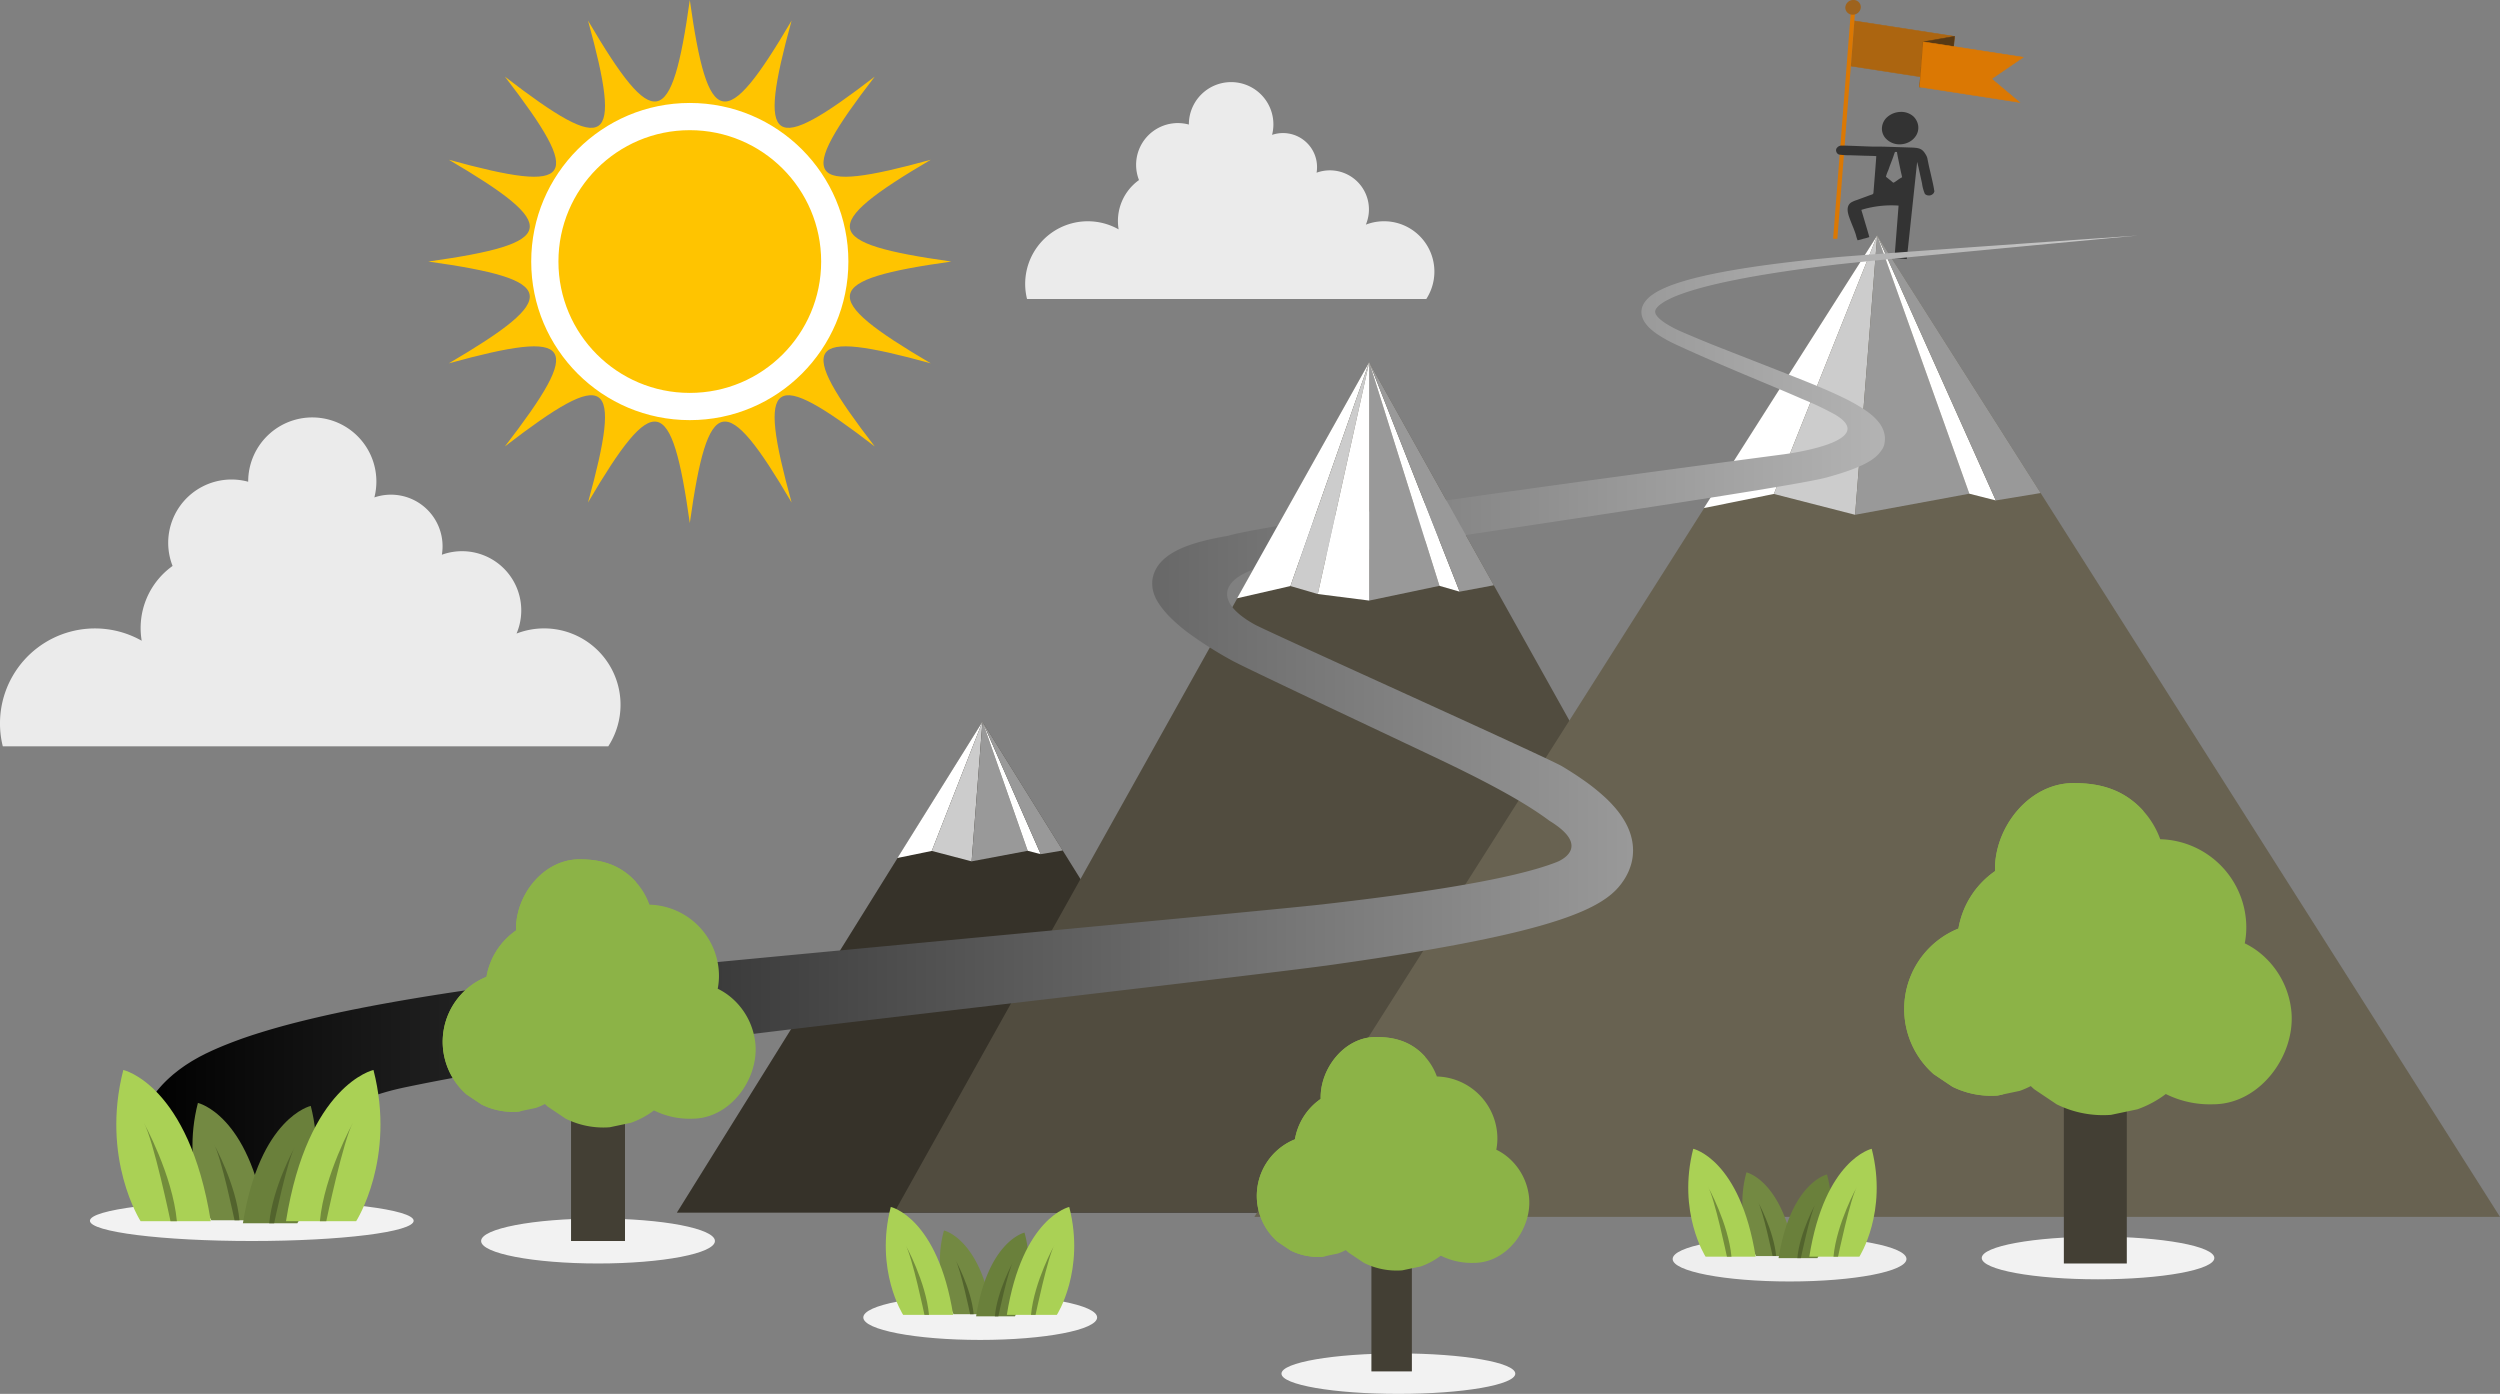
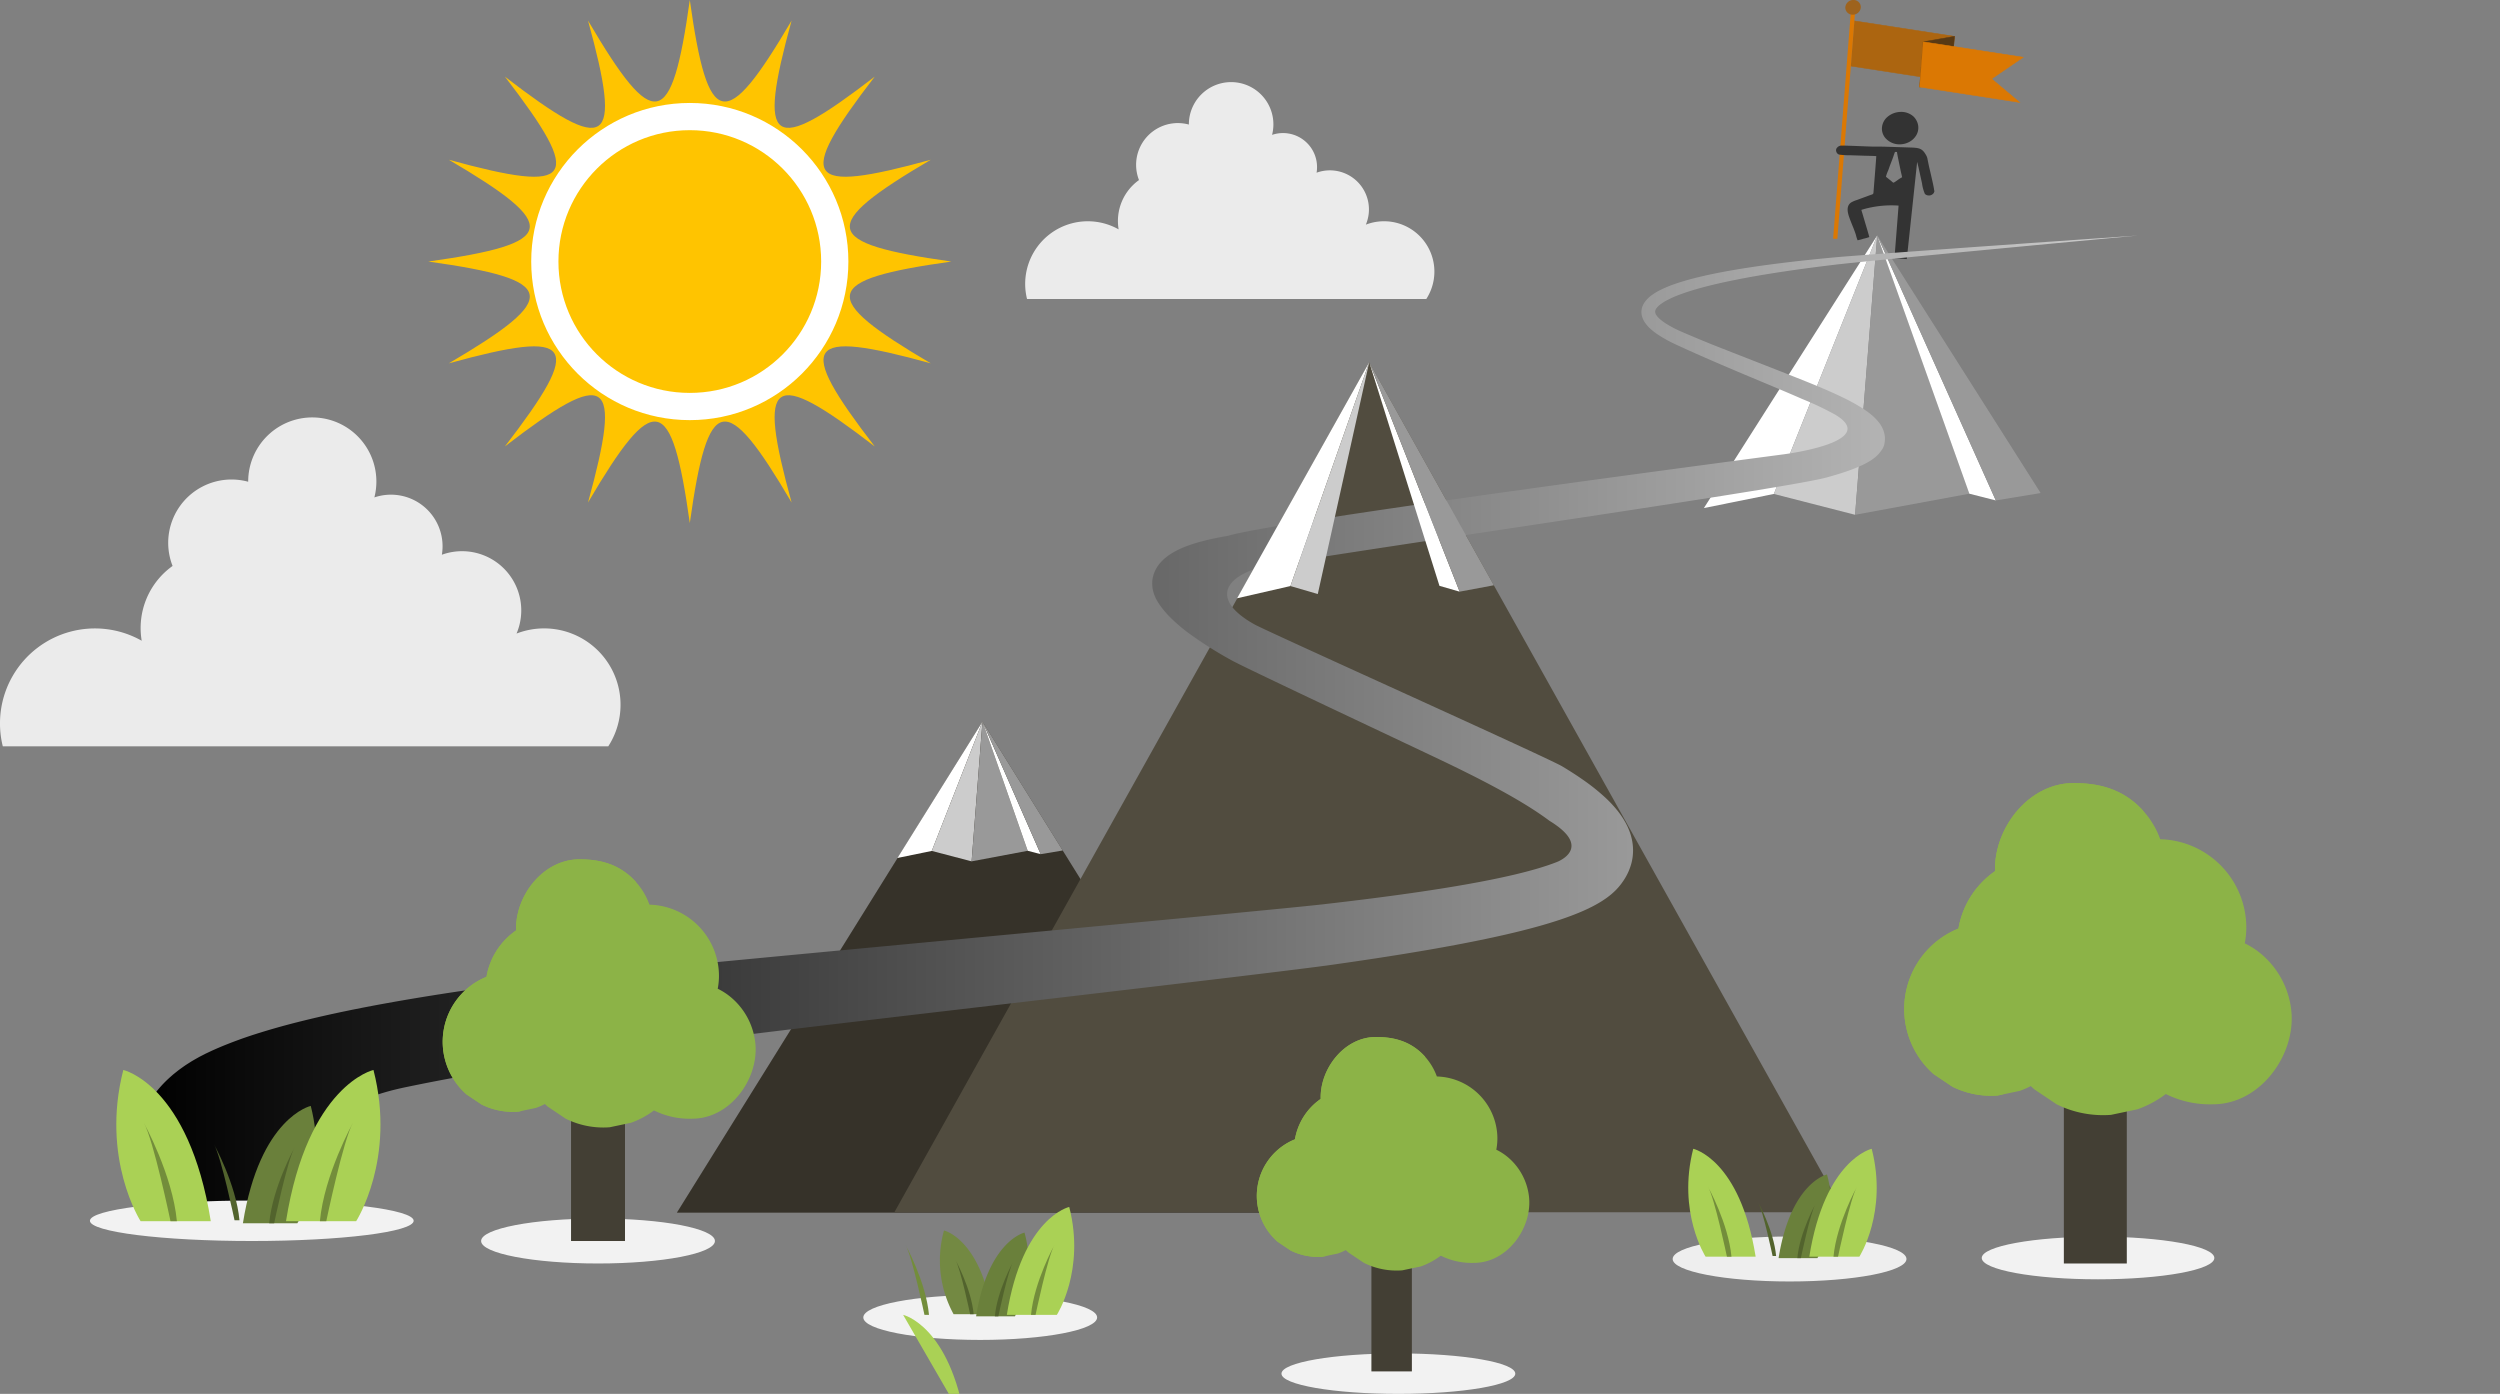
<svg xmlns="http://www.w3.org/2000/svg" width="556" height="310" viewBox="0 0 556 310">
  <rect x="0" y="0" width="556" height="310" fill="#808080" stroke="none" />
  <defs>
    <style>.a{fill:#363229;}.b{fill:#fff;}.c{fill:#ccc;}.d{fill:#999;}.e{fill:#514c3f;}.f{fill:#686251;}.g{fill:#ac6510;}.h{fill:#583914;}.i{fill:#db7803;}.j{fill:#9e631d;}.k{fill:#333;}.l{fill:url(#a);}.m{fill:#f2f2f2;}.n{fill:#eee;}.o{fill:#433f34;}.p,.q{fill:#8cb347;}.q{mix-blend-mode:multiply;isolation:isolate;}.r{fill:#738942;}.s{fill:#52632d;}.t{fill:#6a803b;}.u{fill:#aad155;}.v{fill:#738d3b;}.w,.x{fill:#ffc400;}.x{stroke:#fff;stroke-miterlimit:10;stroke-width:6.054px;}.y{fill:#ebebeb;}</style>
    <linearGradient id="a" y1="0.5" x2="1" y2="0.5" gradientUnits="objectBoundingBox">
      <stop offset="0" />
      <stop offset="1" stop-color="#ccc" />
    </linearGradient>
  </defs>
  <g transform="translate(-948 -638)">
    <g transform="translate(19 183)">
      <g transform="translate(958.484 455)">
        <g transform="translate(121.047 52.373)">
          <g transform="translate(0 108.107)">
            <path class="a" d="M658.151,540.889,590.178,650.11H726.123Z" transform="translate(-590.178 -540.889)" />
            <path class="b" d="M722.489,540.889l-18.915,30.336,7.636-1.571Z" transform="translate(-654.517 -540.889)" />
            <path class="c" d="M732.5,540.889l-11.279,28.765,8.865,2.32" transform="translate(-664.531 -540.889)" />
            <path class="d" d="M744.13,540.889l-2.414,31.085,12.468-2.348" transform="translate(-676.158 -540.889)" />
            <path class="b" d="M747.3,540.889l10.054,28.737,2.889.75Z" transform="translate(-679.324 -540.889)" />
            <path class="d" d="M747.3,540.889l12.942,29.487,4.9-.821" transform="translate(-679.324 -540.889)" />
          </g>
          <g transform="translate(48.375 28.175)">
            <path class="e" d="M807.6,356.127,702,545.181H913.212Z" transform="translate(-701.996 -356.127)" />
          </g>
          <g transform="translate(128.446 0)">
-             <path class="f" d="M1025.592,291,887.08,509.255H1164.1Z" transform="translate(-887.08 -291)" />
            <path class="b" d="M1156.7,291l-38.545,60.62,15.561-3.139Z" transform="translate(-1018.186 -291)" />
            <path class="c" d="M1177.106,291l-22.984,57.481,18.065,4.636" transform="translate(-1038.594 -291)" />
            <path class="d" d="M1200.8,291l-4.92,62.117,25.407-4.693" transform="translate(-1062.285 -291)" />
            <path class="b" d="M1207.25,291l20.487,57.424,5.886,1.5Z" transform="translate(-1068.738 -291)" />
            <path class="d" d="M1207.25,291l26.373,58.922,9.979-1.641" transform="translate(-1068.738 -291)" />
          </g>
        </g>
        <g transform="translate(378.201)">
          <g transform="translate(3.881 4.582)">
            <path class="g" d="M1215.954,194.163l-22.251-3.436.785-10.045,22.252,3.436Z" transform="translate(-1193.641 -180.617)" />
            <path class="g" d="M1215.926,194.142l-.065-.01-22.3-3.444.793-10.157.065.01,22.3,3.444Zm-22.242-3.548,22.135,3.418.776-9.933-22.135-3.418Z" transform="translate(-1193.559 -180.531)" />
            <g transform="translate(15.296 3.434)">
              <path class="h" d="M1236.017,198.669l-6.954,1.219.785-10.045,6.953-1.219Z" transform="translate(-1229 -188.557)" />
              <path class="h" d="M1228.916,199.867l.794-10.158.046-.009,7.026-1.232-.794,10.159-.046.008Zm.9-10.066-.776,9.931,6.834-1.2.776-9.931Z" transform="translate(-1228.916 -188.468)" />
            </g>
            <g transform="translate(15.298 4.655)">
              <path class="i" d="M1251.315,204.923l-22.252-3.436.785-10.045,22.251,3.436-7.025,4.8Z" transform="translate(-1229.002 -191.377)" />
              <path class="i" d="M1251.427,204.924l-22.507-3.476.793-10.157.065.01,22.388,3.457-7.079,4.835Zm-22.382-3.57,22,3.4-6.141-5.162.061-.042,6.91-4.719-22.05-3.4Z" transform="translate(-1228.92 -191.291)" />
            </g>
          </g>
          <path class="i" d="M1185.529,225.184l-.941-.03,4.021-51.467.941.03Z" transform="translate(-1184.588 -172.066)" />
          <path class="j" d="M1194.3,171.629a1.776,1.776,0,0,1-1.847,1.578,1.59,1.59,0,0,1-1.592-1.689,1.776,1.776,0,0,1,1.847-1.578A1.59,1.59,0,0,1,1194.3,171.629Z" transform="translate(-1188.144 -169.94)" />
        </g>
        <g transform="translate(378.855 24.884)">
          <path class="k" d="M1197.195,251.707a7.547,7.547,0,0,1,.5-1.391c.173-.459.325-.935.5-1.384s.353-.9.524-1.367.314-.935.486-1.377a4.4,4.4,0,0,1,.446.02c.056.49.16.966.253,1.438l.581,2.808c.1.456.224.931.306,1.37a7.679,7.679,0,0,0-.962.6,8.253,8.253,0,0,1-.931.617,1.155,1.155,0,0,1-.45-.322l-.423-.338C1197.829,252.218,1197.342,251.851,1197.195,251.707Zm2.023,18.128,2.612.194,2.3-21.575a.329.329,0,0,1,.058.134l.245,1.028.792,3.6a8.56,8.56,0,0,0,.634,2.318,1.307,1.307,0,0,0,1.959-.2c.056-.086.08-.2.131-.288l.013-.164a2.964,2.964,0,0,1-.09-.52c-.2-1.137-.5-2.354-.757-3.483-.148-.656-.317-1.3-.449-1.974-.066-.333-.136-.673-.206-1a2.58,2.58,0,0,0-.3-.928c-.877-1.586-1.529-1.7-3.6-1.768l-5.561-.18c-.922-.029-1.8,0-2.706-.02s-1.853-.064-2.77-.1-1.862-.07-2.792-.1c-.45-.013-.94-.034-1.388-.029a1.257,1.257,0,0,0-.937.388.858.858,0,0,0-.256.949.985.985,0,0,0,.624.667,17.856,17.856,0,0,0,2.714.158l2.792.09c.909.029,1.859.037,2.762.091.023.165-.582,7.615-.628,8.175-.022.274-.232.331-.479.414-.224.077-.435.15-.642.228-.857.326-1.726.63-2.572.952a5.935,5.935,0,0,0-1.252.533c-1.3.867-.708,2.576-.3,3.679.442,1.212.946,2.269,1.34,3.521a8.51,8.51,0,0,0,.375,1.217,9.52,9.52,0,0,0,1.321-.347,8.416,8.416,0,0,0,1.286-.369c0-.112-.774-2.706-.875-3.028l-.169-.578c-.016-.064-.031-.1-.056-.183-.075-.251-.147-.5-.22-.748s-.151-.505-.225-.761-.162-.5-.215-.744a17.63,17.63,0,0,1,1.817-.484,23,23,0,0,1,6.457-.47l-.867,11.089c-.031.4-.1.489.083.608Z" transform="translate(-1186.1 -237.289)" />
          <path class="k" d="M1213.7,227.469a4.639,4.639,0,0,0-2.8,1.1,3.5,3.5,0,0,0-1.234,2.62,3.245,3.245,0,0,0,.682,1.974,4.139,4.139,0,0,0,3.38,1.51,4.432,4.432,0,0,0,1.6-.336,4.011,4.011,0,0,0,2.063-1.826,3.322,3.322,0,0,0,.043-2.979,3.521,3.521,0,0,0-.774-1.073A4.057,4.057,0,0,0,1213.7,227.469Z" transform="translate(-1199.469 -227.458)" />
        </g>
        <path class="l" d="M178.821,509.3a16.3,16.3,0,0,1-.95-2.77,36.3,36.3,0,0,1-1.272-5.146,28.507,28.507,0,0,1-.391-5.821,24.309,24.309,0,0,1,1.091-6.366,23.642,23.642,0,0,1,3-6.19,26.475,26.475,0,0,1,4.531-5.075c.414-.38.84-.7,1.266-1.044s.859-.645,1.294-.958.873-.6,1.313-.877l.663-.42.754-.437.76-.429c.14-.079.25-.139.315-.17l.242-.124.485-.248.243-.124c.5-.26.313-.155.5-.25l1.217-.574,1.207-.533a95.675,95.675,0,0,1,9.5-3.464c3.14-.978,6.27-1.832,9.407-2.608,6.274-1.553,12.584-2.832,18.963-3.984,12.755-2.289,25.787-4.087,39.092-5.705s154.37-14.579,168.818-16.228c7.22-.829,14.434-1.726,21.581-2.776,3.573-.526,7.13-1.089,10.647-1.717s7-1.314,10.378-2.111c1.687-.4,3.348-.827,4.949-1.293s3.145-.974,4.539-1.525c.347-.137,8.09-3.22-1.671-9.168-1.26-.947-2.614-1.868-4.017-2.764-2.812-1.791-5.813-3.484-8.884-5.115s-6.222-3.2-9.4-4.738c-6.368-3.073-45.231-21.3-48.4-23.074a88.592,88.592,0,0,1-9.339-5.9,36.844,36.844,0,0,1-4.461-3.823q-.539-.551-1.061-1.162c-.174-.2-.344-.42-.514-.63-.177-.226-.384-.509-.553-.746l-.173-.259c-.008-.014-.173-.252-.27-.419l-.275-.47c-.09-.15-.175-.346-.259-.518a8.177,8.177,0,0,1-.442-1.159c-.063-.205-.11-.442-.157-.662a4.826,4.826,0,0,1-.1-.7,6.426,6.426,0,0,1,.4-2.968,7.513,7.513,0,0,1,1.442-2.35,5.745,5.745,0,0,1,.419-.441c.14-.134.285-.279.425-.4.276-.229.568-.479.841-.663l.417-.293.407-.254c.276-.175.538-.315.8-.46a22.13,22.13,0,0,1,3.042-1.313c.979-.344,1.935-.63,2.876-.878,1.881-.491,3.716-.864,5.531-1.174s1.782-2,123.7-18.149c0,0,21.855-2.728,11.535-8.854a67.632,67.632,0,0,0-7.283-3.457c-4.939-2.166-9.89-4.183-14.7-6.223q-3.609-1.526-7.119-3.064-1.754-.77-3.479-1.548c-1.163-.529-2.264-1.019-3.444-1.587a28.42,28.42,0,0,1-3.391-1.921,13.735,13.735,0,0,1-1.6-1.233,7.481,7.481,0,0,1-1.412-1.646c-.095-.175-.192-.343-.276-.525a4.633,4.633,0,0,1-.213-.582,3.349,3.349,0,0,1-.124-.63c-.01-.109-.026-.216-.026-.326l.013-.33a4,4,0,0,1,.105-.648,4.832,4.832,0,0,1,.219-.6,4.015,4.015,0,0,1,.3-.538l.165-.249c.058-.078.119-.15.179-.225a7.632,7.632,0,0,1,1.591-1.42,13.439,13.439,0,0,1,1.691-.984,27.384,27.384,0,0,1,3.427-1.4c1.143-.39,2.285-.724,3.42-1.027,2.272-.6,4.522-1.085,6.741-1.508,4.439-.842,8.755-1.457,12.925-1.981s8.2-.938,12.07-1.3c7.744-.718,67.63-4.872,67.63-4.872s-59.738,5.573-67.426,6.49c-3.843.462-7.836.982-11.958,1.608s-8.374,1.352-12.7,2.291c-2.161.471-4.338,1-6.5,1.635-1.078.318-2.15.664-3.2,1.053a24.359,24.359,0,0,0-3.015,1.324,10.465,10.465,0,0,0-1.313.811,4.772,4.772,0,0,0-.969.9,1.369,1.369,0,0,0-.34.8,1.459,1.459,0,0,0,.277.814,4.72,4.72,0,0,0,.907.972,10.738,10.738,0,0,0,1.274.924,25.316,25.316,0,0,0,3.041,1.609c1.063.478,2.257.973,3.394,1.453q1.728.724,3.492,1.442c2.349.957,17.013,6.64,22.108,8.711,2.547,1.043,5.117,2.13,7.691,3.4a41.433,41.433,0,0,1,3.849,2.143,19.946,19.946,0,0,1,1.9,1.358,11.523,11.523,0,0,1,1.8,1.8,6.2,6.2,0,0,1,1.282,2.686l.065.406.022.416a5.325,5.325,0,0,1-.046.83,3.74,3.74,0,0,1-.465,1.526c-.978,1.4-2.116,3.609-12.509,6.423C542.4,347.676,431.99,363.3,426.53,364.945c-8.021,2.419-10.029,7.426-.8,12.566,2.947,1.642,65.125,29.59,68.4,31.55,1.639.983,3.27,2.024,4.888,3.168a45.09,45.09,0,0,1,4.79,3.862,27.5,27.5,0,0,1,2.3,2.426,19.326,19.326,0,0,1,2.1,3.044,15.187,15.187,0,0,1,.866,1.857,12.971,12.971,0,0,1,.608,2.133,11.468,11.468,0,0,1-.076,4.764,12.77,12.77,0,0,1-1.88,4.227c-.206.291-.414.6-.632.864l-.328.408c-.511.58-.27.3-.442.491l-.223.241c-.078.084-.313.307-.467.45q-.261.242-.53.476c-.2.178-.3.241-.447.362l-.417.32c-.141.11-.279.211-.412.3l-.811.547c-.523.319-1.058.647-1.566.913-.52.291-1.017.527-1.523.778-.5.233-.995.462-1.486.673-1.962.84-3.869,1.514-5.76,2.123s-3.761,1.139-5.625,1.634c-3.726.983-7.423,1.814-11.112,2.572s-7.368,1.441-11.041,2.082c-7.347,1.279-14.674,2.386-21.982,3.422-14.617,2.061-100.733,11.922-128.006,15.281-13.634,1.68-27,3.428-40,5.354s-25.631,4.021-37.652,6.511c-6,1.249-32.028,6.92-16.142,28.955Z" transform="translate(-176.188 -238.627)" />
        <g transform="translate(245.641 80.548)">
          <path class="b" d="M907.565,356.127l-29.388,52.509,11.864-2.719Z" transform="translate(-878.177 -356.127)" />
          <path class="c" d="M923.125,356.127,905.6,405.917l6.087,1.775" transform="translate(-893.737 -356.127)" />
-           <path class="d" d="M946.108,356.127v53.019l15.62-3.278" transform="translate(-916.72 -356.127)" />
          <path class="b" d="M946.108,356.127l15.62,49.741,4.488,1.3Z" transform="translate(-916.72 -356.127)" />
          <path class="d" d="M946.108,356.127l20.108,51.039,7.609-1.422" transform="translate(-916.72 -356.127)" />
-           <path class="b" d="M931.109,356.127l-11.437,51.565,11.437,1.454Z" transform="translate(-901.72 -356.127)" />
        </g>
      </g>
      <g transform="translate(949 629.159)">
        <g transform="translate(0 92.791)">
          <path class="m" d="M25.865,0C40.15,0,51.73,2.123,51.73,4.742S40.15,9.484,25.865,9.484,0,7.361,0,4.742,11.58,0,25.865,0Z" transform="translate(420.741 8.083)" />
          <ellipse class="n" cx="26" cy="5" rx="26" ry="5" transform="translate(352 8.05)" />
          <ellipse class="m" cx="26" cy="4.5" rx="26" ry="4.5" transform="translate(265 34.05)" />
          <ellipse class="m" cx="26" cy="5" rx="26" ry="5" transform="translate(172 21.05)" />
          <ellipse class="m" cx="26" cy="5" rx="26" ry="5" transform="translate(87 4.05)" />
          <ellipse class="m" cx="36" cy="4.5" rx="36" ry="4.5" transform="translate(0 0.05)" />
        </g>
        <g transform="translate(5.866 0)">
          <g transform="translate(397.632)">
            <rect class="o" width="14" height="46" transform="translate(35.503 60.841)" />
            <g transform="translate(0)">
              <path class="p" d="M395.142,356.688a19.069,19.069,0,0,0-6.384-12.772,17.68,17.68,0,0,0-4.012-2.674,18.681,18.681,0,0,0,.294-4.91,19.666,19.666,0,0,0-19.091-18.242,19.1,19.1,0,0,0-5.31-7.824c-4.04-3.556-8.719-4.659-13.962-4.659-10.059,0-17.756,10.106-17.468,19.581a19.552,19.552,0,0,0-8.144,12.773,19.292,19.292,0,0,0-5.495,32.381l4.155,2.79a19.43,19.43,0,0,0,10.074,1.958l4.9-1.03a19.991,19.991,0,0,0,2.459-1.069c.25.241.5.477.764.707l4.984,3.347a23.317,23.317,0,0,0,12.085,2.348l5.875-1.235a23.376,23.376,0,0,0,6.323-3.4,21.987,21.987,0,0,0,10.526,2.281C388.042,377.034,395.884,366.375,395.142,356.688Z" transform="translate(-309.009 -305.606)" />
              <path class="q" d="M327.184,356.763c0-21.379,15.11-39.758,35.072-44.882a18.717,18.717,0,0,0-1.617-1.615c-4.04-3.556-8.719-4.659-13.962-4.659-10.059,0-17.756,10.106-17.468,19.581a19.552,19.552,0,0,0-8.144,12.773,19.292,19.292,0,0,0-5.495,32.381l4.155,2.79a19.43,19.43,0,0,0,10.074,1.958l1.159-.244A45.29,45.29,0,0,1,327.184,356.763Z" transform="translate(-309.009 -305.606)" />
            </g>
          </g>
          <g transform="translate(361.688 86.568)">
-             <path class="r" d="M2621.3,1779.8a24.944,24.944,0,0,1-2.131-18.616s8.074,1.794,10.766,18.616Z" transform="translate(-2618.308 -1761.183)" />
            <path class="s" d="M2664.844,1856.4s-2.108-10.093-3.286-12.112c0,0,3.543,6.392,4.071,12.112Z" transform="translate(-2658.173 -1837.786)" />
          </g>
          <g transform="translate(369.688 87.039)">
            <path class="t" d="M2729.147,1781.658a24.946,24.946,0,0,0,2.131-18.616s-8.075,1.794-10.766,18.616Z" transform="translate(-2720.511 -1763.042)" />
            <path class="s" d="M2774.6,1858.26s2.108-10.093,3.285-12.112c0,0-3.543,6.392-4.071,12.112Z" transform="translate(-2769.646 -1839.644)" />
          </g>
          <g transform="translate(376.523 81.332)">
            <path class="u" d="M2818.981,1718.285s6.361-9.9,2.747-24c0,0-10.409,2.313-13.878,24Z" transform="translate(-2807.849 -1694.287)" />
            <path class="v" d="M2877.577,1817.029s2.718-13.011,4.236-15.613c0,0-4.567,8.24-5.248,15.613Z" transform="translate(-2871.187 -1793.031)" />
          </g>
          <g transform="translate(349.601 81.332)">
            <path class="u" d="M2467.726,1718.285s-6.361-9.9-2.747-24c0,0,10.409,2.313,13.878,24Z" transform="translate(-2463.868 -1694.287)" />
            <path class="v" d="M2523.857,1817.029s-2.717-13.011-4.236-15.613c0,0,4.568,8.24,5.247,15.613Z" transform="translate(-2515.257 -1793.031)" />
          </g>
          <g transform="translate(183.218 99.5)">
            <path class="r" d="M2621.3,1779.8a24.944,24.944,0,0,1-2.131-18.616s8.074,1.794,10.766,18.616Z" transform="translate(-2618.308 -1761.183)" />
            <path class="s" d="M2664.844,1856.4s-2.108-10.093-3.286-12.112c0,0,3.543,6.392,4.071,12.112Z" transform="translate(-2658.173 -1837.786)" />
          </g>
          <g transform="translate(191.218 99.972)">
            <path class="t" d="M2729.147,1781.658a24.946,24.946,0,0,0,2.131-18.616s-8.075,1.794-10.766,18.616Z" transform="translate(-2720.511 -1763.042)" />
            <path class="s" d="M2774.6,1858.26s2.108-10.093,3.285-12.112c0,0-3.543,6.392-4.071,12.112Z" transform="translate(-2769.646 -1839.644)" />
          </g>
          <g transform="translate(198.053 94.265)">
            <path class="u" d="M2818.981,1718.285s6.361-9.9,2.747-24c0,0-10.409,2.313-13.878,24Z" transform="translate(-2807.849 -1694.287)" />
            <path class="v" d="M2877.577,1817.029s2.718-13.011,4.236-15.613c0,0-4.567,8.24-5.248,15.613Z" transform="translate(-2871.187 -1793.031)" />
          </g>
          <g transform="translate(171.131 94.265)">
-             <path class="u" d="M2467.726,1718.285s-6.361-9.9-2.747-24c0,0,10.409,2.313,13.878,24Z" transform="translate(-2463.868 -1694.287)" />
+             <path class="u" d="M2467.726,1718.285c0,0,10.409,2.313,13.878,24Z" transform="translate(-2463.868 -1694.287)" />
            <path class="v" d="M2523.857,1817.029s-2.717-13.011-4.236-15.613c0,0,4.568,8.24,5.247,15.613Z" transform="translate(-2515.257 -1793.031)" />
          </g>
          <g transform="translate(16.944 71.139)">
-             <path class="r" d="M2622.5,1787.278s-6.917-10.768-2.987-26.1c0,0,11.318,2.515,15.091,26.1Z" transform="translate(-2618.308 -1761.183)" />
            <path class="s" d="M2666.164,1861.267s-2.955-14.148-4.606-16.978c0,0,4.967,8.96,5.706,16.978Z" transform="translate(-2656.813 -1835.172)" />
          </g>
          <g transform="translate(28.157 71.8)">
            <path class="t" d="M2732.616,1789.137s6.917-10.769,2.986-26.1c0,0-11.319,2.515-15.092,26.1Z" transform="translate(-2720.511 -1763.042)" />
            <path class="s" d="M2774.919,1863.125s2.955-14.148,4.606-16.978c0,0-4.967,8.96-5.706,16.978Z" transform="translate(-2767.97 -1837.03)" />
          </g>
          <g transform="translate(37.739 63.801)">
            <path class="u" d="M2823.453,1727.925s8.917-13.881,3.85-33.638c0,0-14.59,3.242-19.454,33.638Z" transform="translate(-2807.849 -1694.287)" />
            <path class="v" d="M2877.983,1823.3s3.81-18.238,5.937-21.885c0,0-6.4,11.55-7.355,21.885Z" transform="translate(-2869.026 -1789.663)" />
          </g>
          <g transform="translate(0 63.801)">
            <path class="u" d="M2469.276,1727.925s-8.916-13.881-3.85-33.638c0,0,14.591,3.242,19.454,33.638Z" transform="translate(-2463.868 -1694.287)" />
            <path class="v" d="M2525.558,1823.3s-3.809-18.238-5.937-21.885c0,0,6.4,11.55,7.356,21.885Z" transform="translate(-2513.504 -1789.663)" />
          </g>
          <g transform="translate(253.649 56.472)">
            <rect class="o" width="9" height="32" transform="translate(25.486 42.368)" />
            <g transform="translate(0 0)">
              <path class="p" d="M369.582,341.529a13.41,13.41,0,0,0-4.49-8.982,12.433,12.433,0,0,0-2.821-1.881,13.14,13.14,0,0,0,.207-3.453,13.83,13.83,0,0,0-13.425-12.829,13.434,13.434,0,0,0-3.735-5.5c-2.841-2.5-6.132-3.277-9.819-3.277-7.074,0-12.487,7.107-12.285,13.771a13.75,13.75,0,0,0-5.727,8.983,13.567,13.567,0,0,0-3.864,22.772l2.922,1.962a13.664,13.664,0,0,0,7.084,1.377l3.444-.724a14.055,14.055,0,0,0,1.729-.752c.176.17.354.336.538.5l3.505,2.354a16.4,16.4,0,0,0,8.5,1.651l4.131-.869a16.439,16.439,0,0,0,4.447-2.394,15.462,15.462,0,0,0,7.4,1.6C364.589,355.838,370.1,348.342,369.582,341.529Z" transform="translate(-309.009 -305.606)" />
              <path class="q" d="M321.791,341.582a32.944,32.944,0,0,1,24.664-31.564,13.163,13.163,0,0,0-1.137-1.136c-2.841-2.5-6.132-3.277-9.819-3.277-7.074,0-12.487,7.107-12.285,13.771a13.75,13.75,0,0,0-5.727,8.983,13.567,13.567,0,0,0-3.864,22.772l2.922,1.962a13.664,13.664,0,0,0,7.084,1.377l.815-.172A31.85,31.85,0,0,1,321.791,341.582Z" transform="translate(-309.009 -305.606)" />
            </g>
          </g>
          <g transform="translate(72.592 16.956)">
            <rect class="o" width="12" height="36" transform="translate(28.542 48.885)" />
            <g transform="translate(0 0)">
              <path class="p" d="M378.569,346.859a15.4,15.4,0,0,0-5.156-10.314,14.279,14.279,0,0,0-3.24-2.16,15.09,15.09,0,0,0,.237-3.965,15.882,15.882,0,0,0-15.417-14.732,15.426,15.426,0,0,0-4.289-6.319c-3.262-2.872-7.042-3.763-11.276-3.763-8.124,0-14.34,8.162-14.107,15.814a15.79,15.79,0,0,0-6.577,10.316,15.58,15.58,0,0,0-4.437,26.151l3.355,2.253a15.692,15.692,0,0,0,8.135,1.581l3.955-.832a16.146,16.146,0,0,0,1.986-.863c.2.195.407.385.617.571l4.025,2.7a18.83,18.83,0,0,0,9.759,1.9l4.744-1a18.879,18.879,0,0,0,5.107-2.75,17.757,17.757,0,0,0,8.5,1.842C372.835,363.291,379.169,354.683,378.569,346.859Z" transform="translate(-309.009 -305.606)" />
              <path class="q" d="M323.687,346.92a37.832,37.832,0,0,1,28.324-36.247,15.108,15.108,0,0,0-1.306-1.3c-3.262-2.872-7.042-3.763-11.276-3.763-8.124,0-14.34,8.162-14.107,15.814a15.79,15.79,0,0,0-6.577,10.316,15.58,15.58,0,0,0-4.437,26.151l3.355,2.253a15.692,15.692,0,0,0,8.135,1.581l.936-.2A36.576,36.576,0,0,1,323.687,346.92Z" transform="translate(-309.009 -305.606)" />
            </g>
          </g>
        </g>
      </g>
    </g>
    <g transform="translate(487.481 355.332)">
      <g transform="translate(555.763 282.668)">
        <path class="w" d="M672.1,340.835c-28.865,4.046-29.685,7.9-4.571,22.641-28.079-7.73-30.225-4.573-12.466,18.489-23.062-17.759-26.219-15.614-18.489,12.466-14.741-25.114-18.6-24.294-22.641,4.571-4.046-28.865-7.9-29.685-22.641-4.571,7.73-28.079,4.573-30.225-18.489-12.466,17.759-23.061,15.613-26.219-12.466-18.489,25.113-14.741,24.294-18.6-4.571-22.641,28.865-4.046,29.684-7.9,4.571-22.641,28.079,7.73,30.225,4.573,12.466-18.489,23.062,17.759,26.219,15.614,18.489-12.466,14.741,25.114,18.6,24.294,22.641-4.571,4.045,28.865,7.9,29.685,22.641,4.571-7.73,28.079-4.573,30.225,18.489,12.466-17.76,23.062-15.614,26.219,12.466,18.489C642.412,332.935,643.232,336.789,672.1,340.835Z" transform="translate(-555.763 -282.668)" />
      </g>
      <circle class="x" cx="32.242" cy="32.242" r="32.242" transform="translate(581.688 308.593)" />
    </g>
    <path class="y" d="M935.819,129.762a16.991,16.991,0,0,0-20.4-25.076,13.169,13.169,0,0,0-16.61-17.528A11.477,11.477,0,0,0,883.8,74.408a14.254,14.254,0,1,0-28.063-3.525c0,.015,0,.029,0,.042a14.079,14.079,0,0,0-16.816,18.726,16.945,16.945,0,0,0-6.867,16.635,21.118,21.118,0,0,0-30.894,23.477Z" transform="translate(147.462 674.217)" />
    <path class="y" d="M889.745,104.852A11.2,11.2,0,0,0,876.3,88.317a8.684,8.684,0,0,0-10.953-11.558,7.568,7.568,0,0,0-9.9-8.408,9.4,9.4,0,1,0-18.505-2.324c0,.01,0,.019,0,.028A9.284,9.284,0,0,0,825.851,78.4a11.174,11.174,0,0,0-4.528,10.969,13.925,13.925,0,0,0-20.372,15.481Z" transform="translate(375.462 599.647)" />
  </g>
</svg>